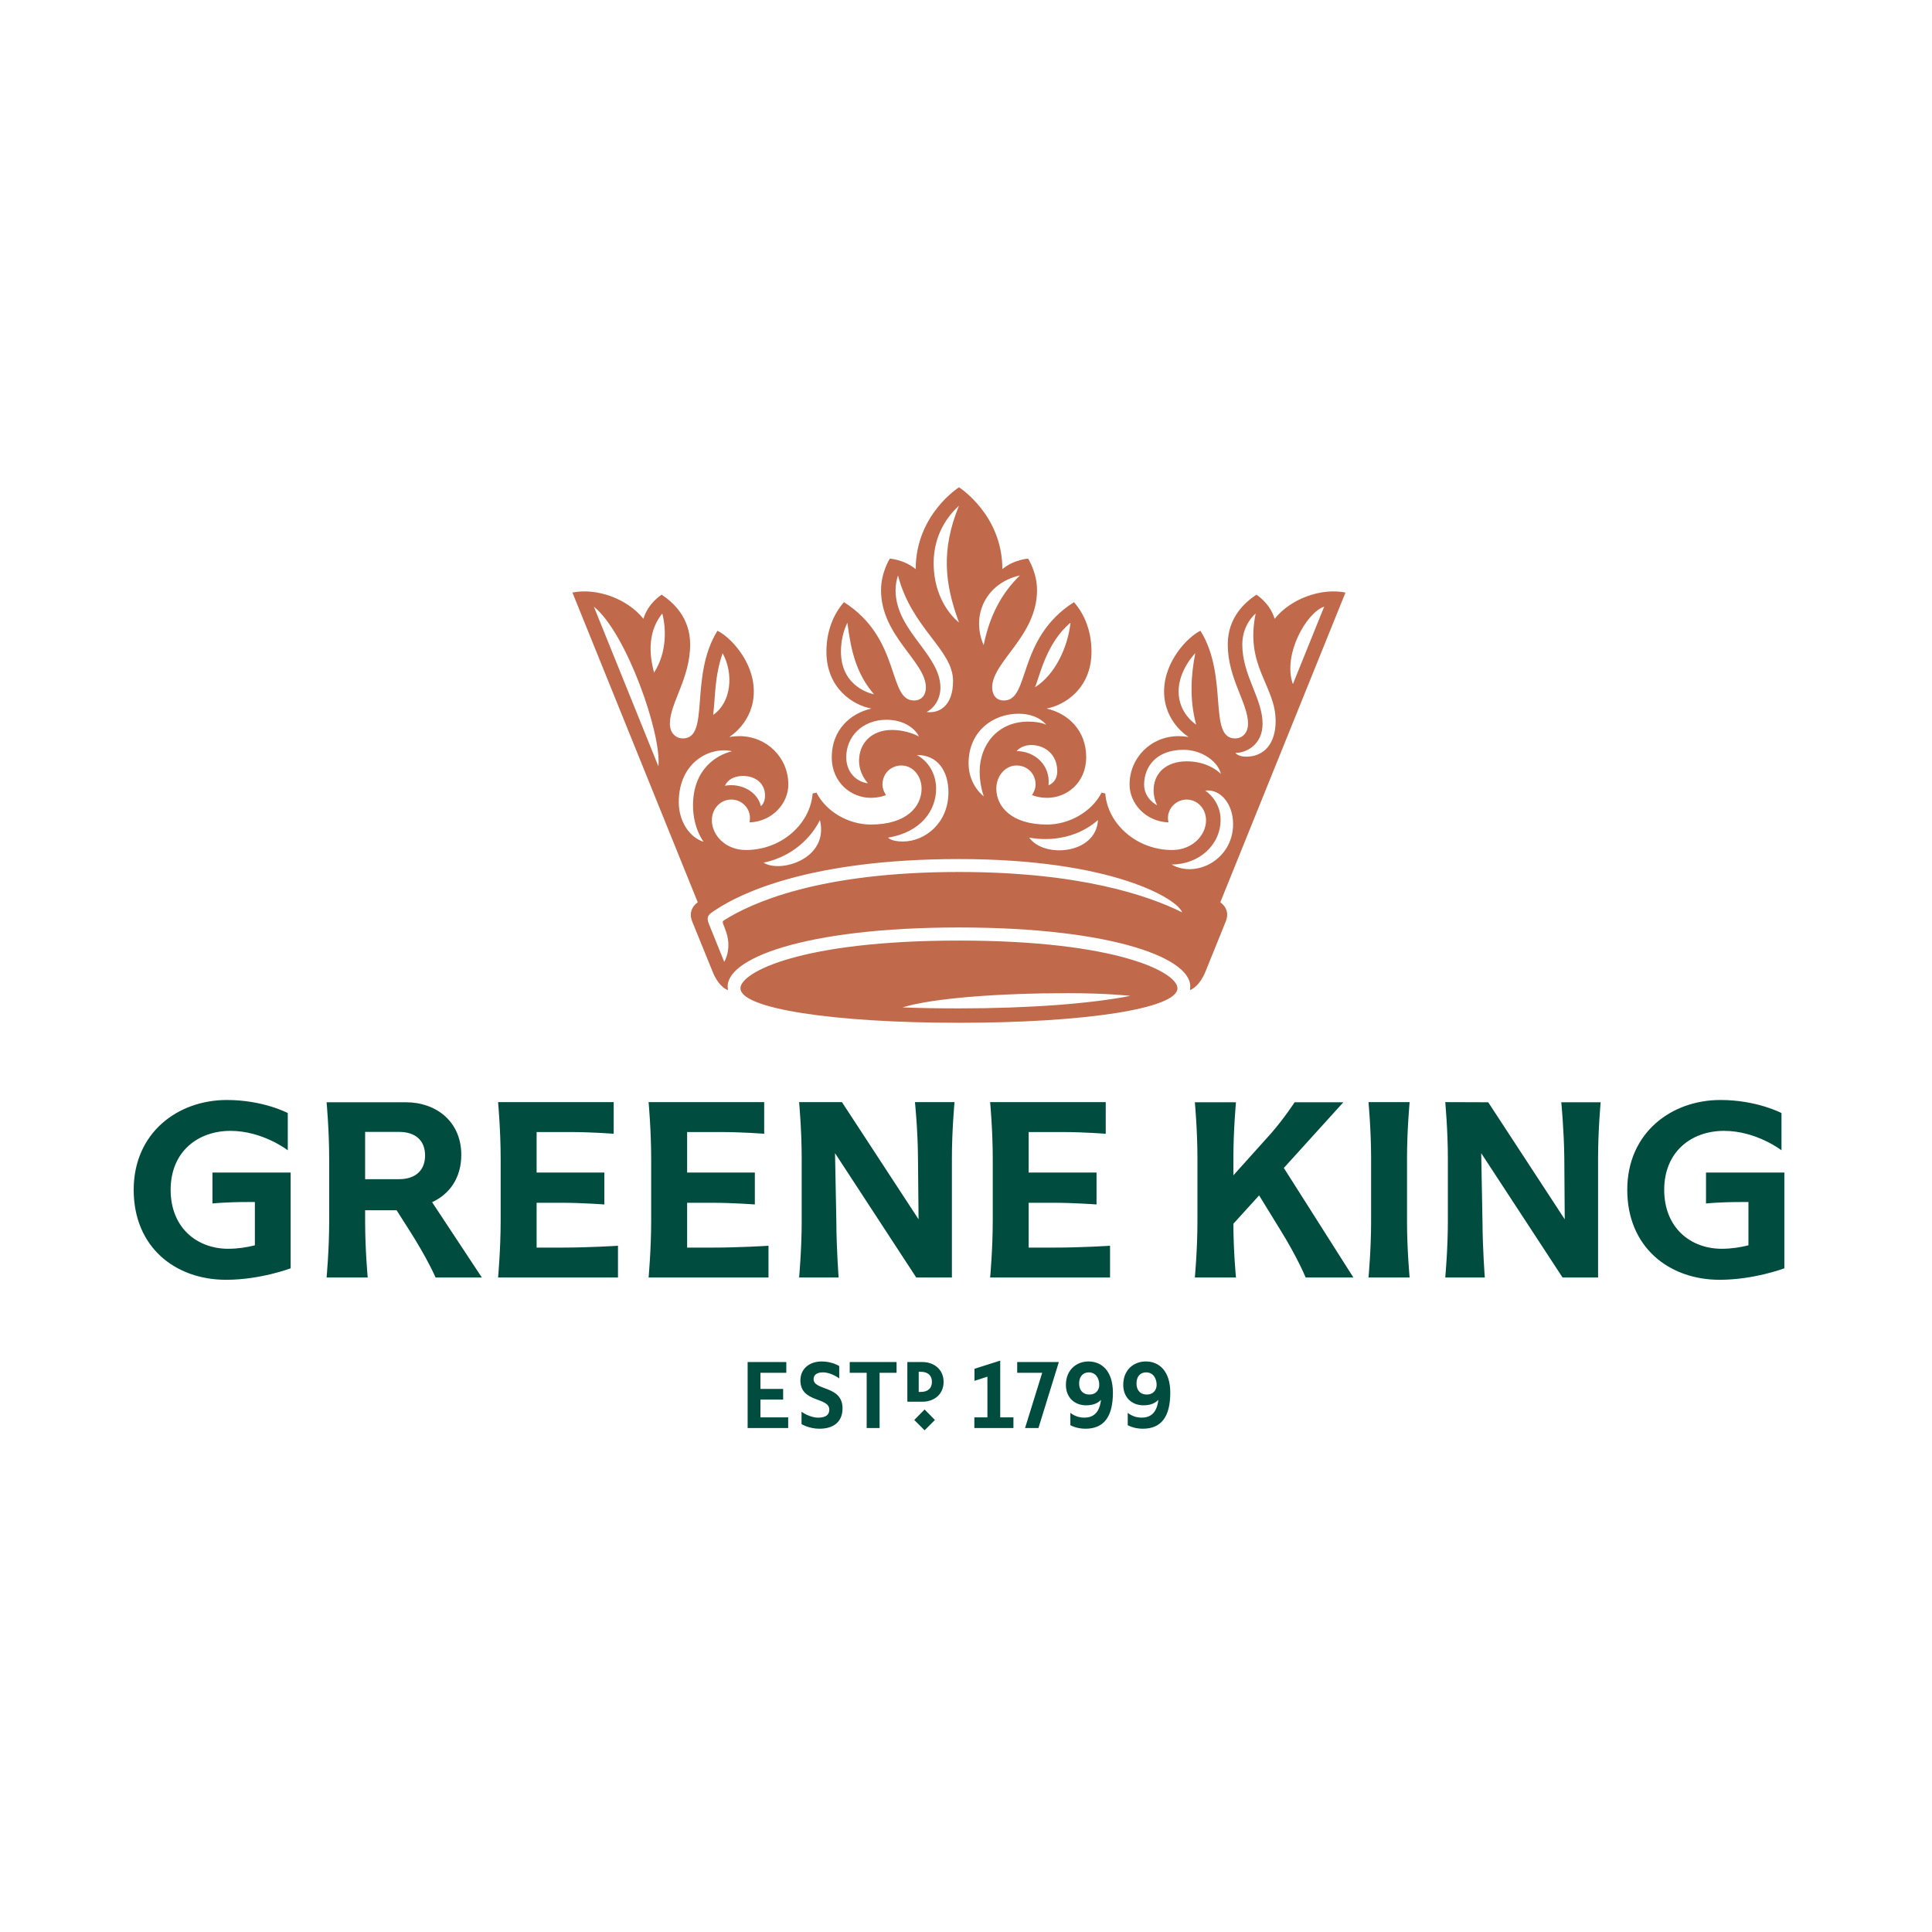
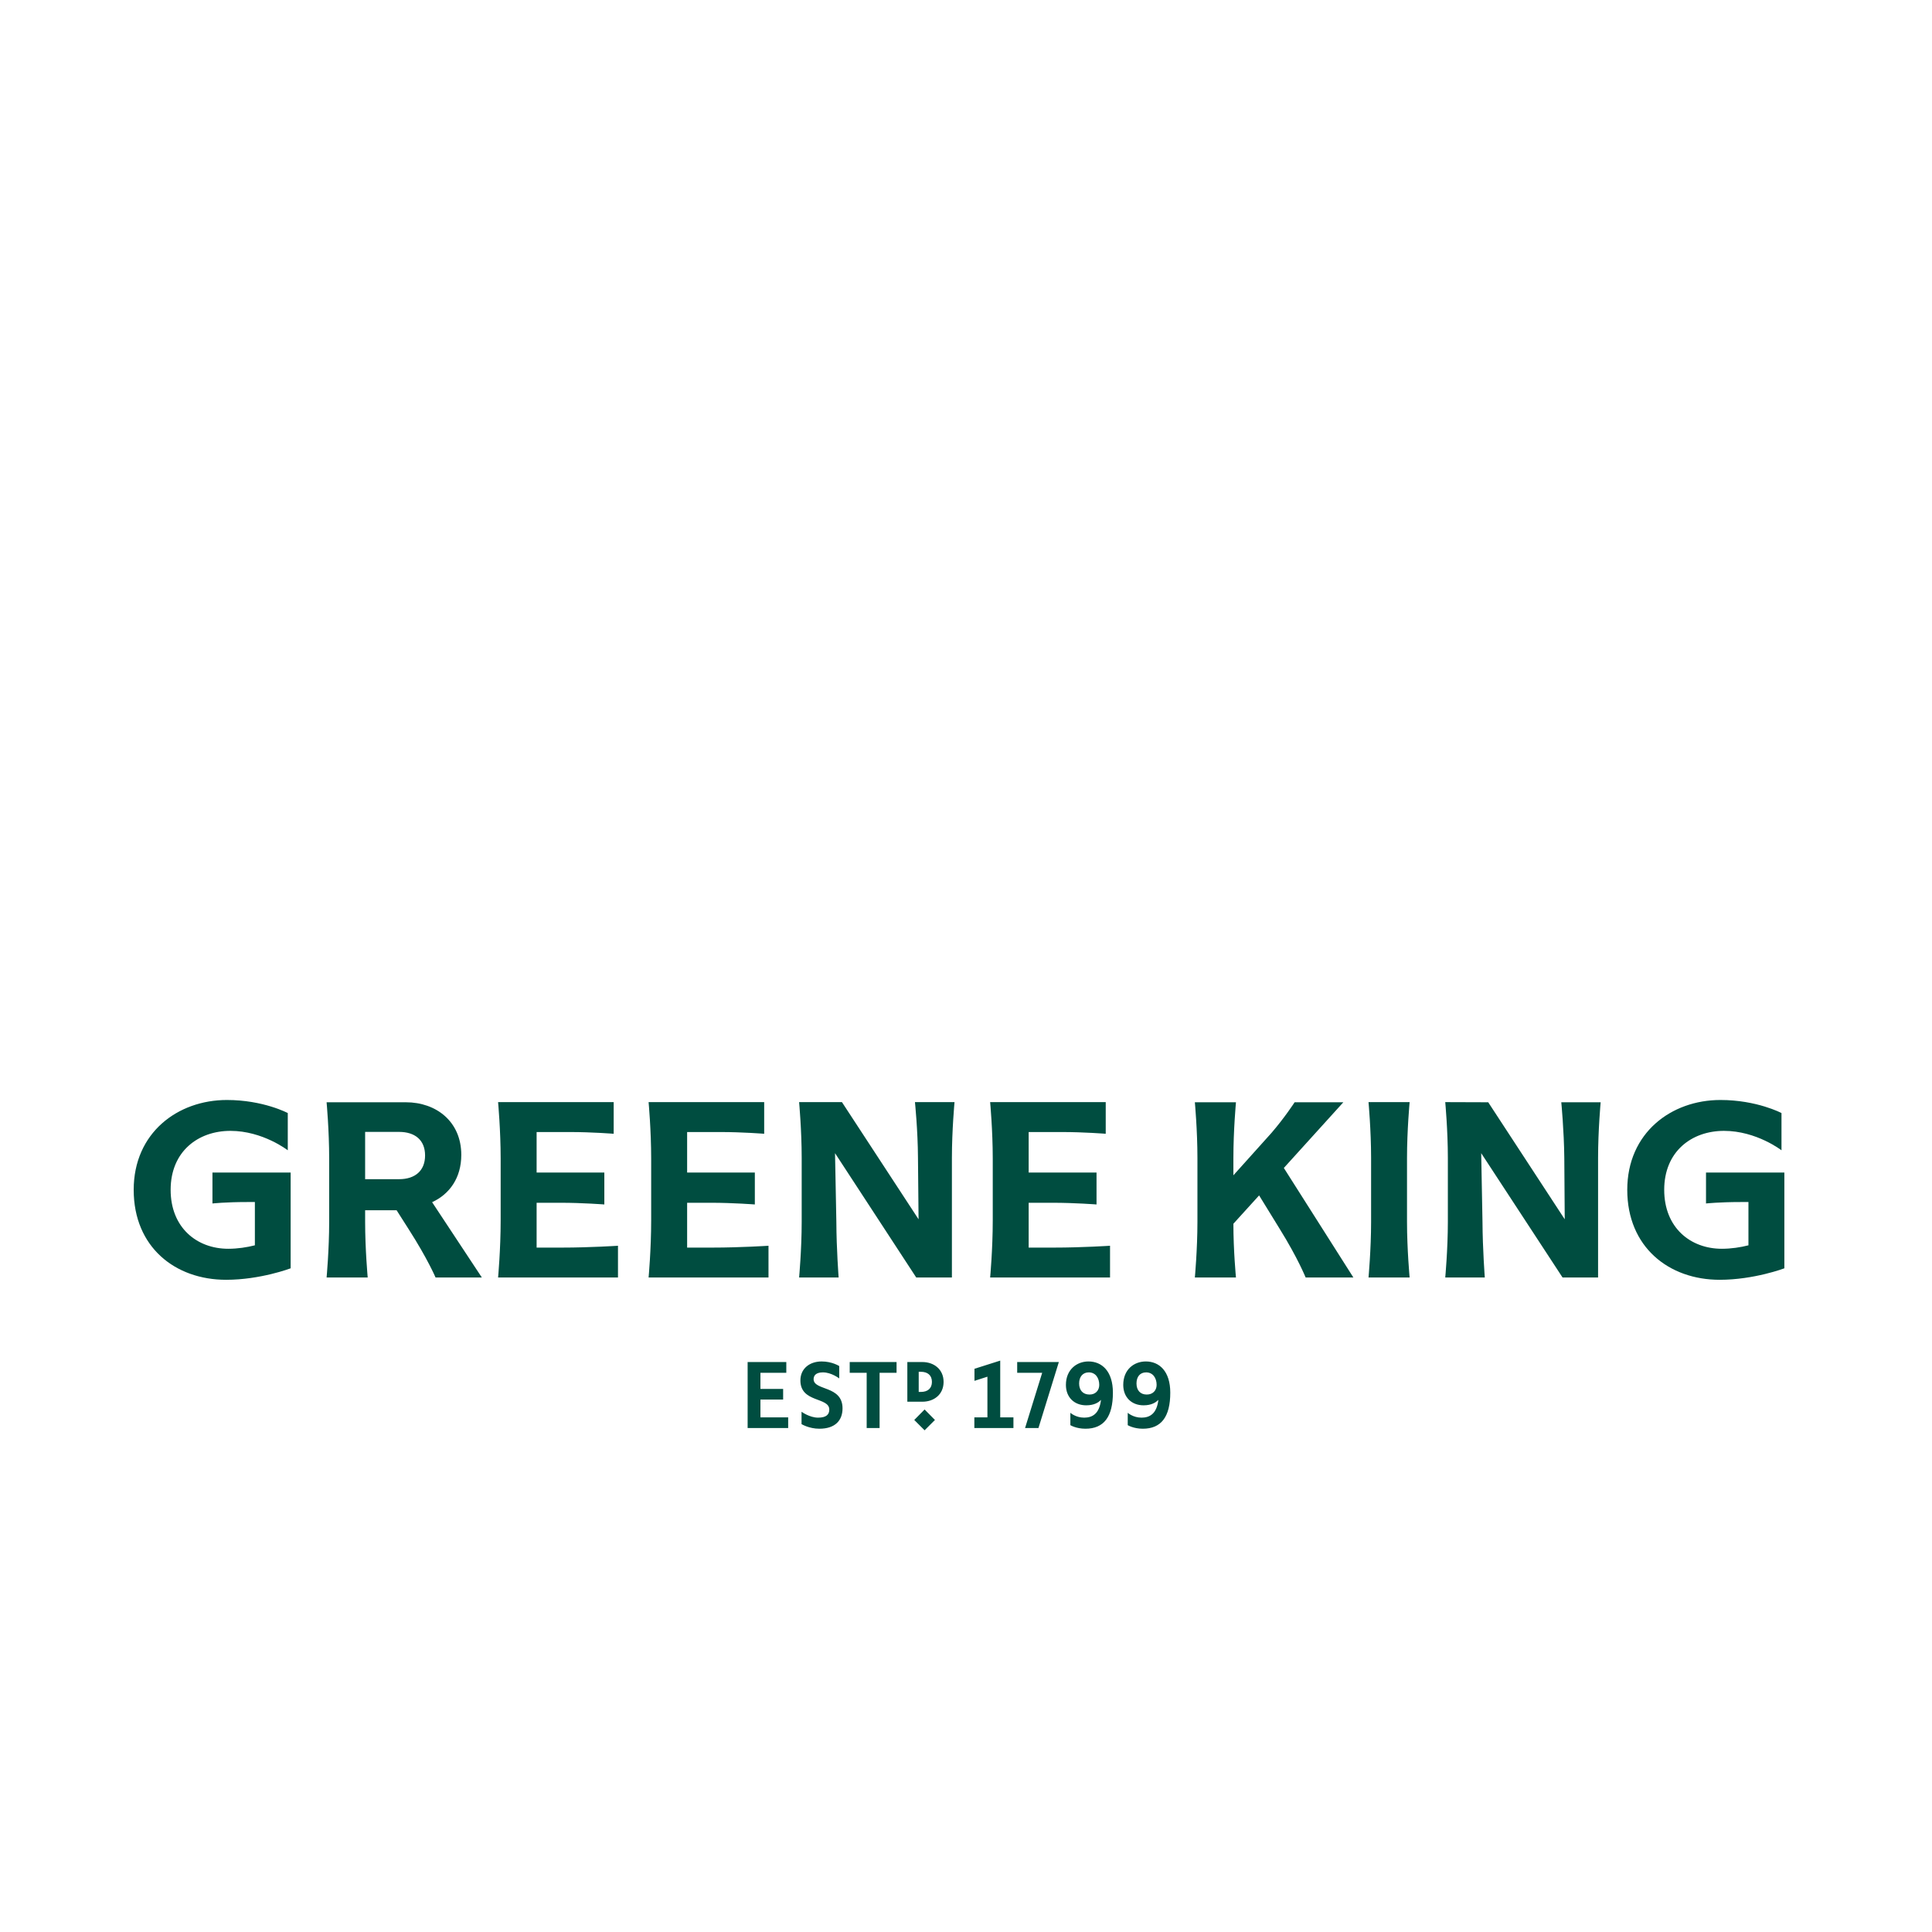
<svg xmlns="http://www.w3.org/2000/svg" width="70" zoomAndPan="magnify" viewBox="0 0 52.5 52.5" height="70" preserveAspectRatio="xMidYMid meet" version="1.0">
  <path fill="#004d40" d="M 16.793 33.852 C 16.793 33.852 16.027 33.902 15.281 33.902 L 14.582 33.902 L 14.582 32.684 L 15.246 32.684 C 15.828 32.684 16.422 32.73 16.422 32.73 L 16.422 31.863 L 14.582 31.863 L 14.582 30.762 L 15.5 30.762 C 16.082 30.762 16.676 30.809 16.676 30.809 L 16.676 29.949 L 13.535 29.949 C 13.535 29.949 13.605 30.715 13.605 31.484 L 13.605 33.164 C 13.605 33.949 13.535 34.715 13.535 34.715 L 16.793 34.715 Z M 6.145 34.777 C 7.078 34.777 7.898 34.465 7.898 34.465 L 7.898 31.863 L 5.773 31.863 L 5.773 32.703 C 5.773 32.703 6.133 32.664 6.715 32.664 L 6.926 32.664 L 6.926 33.84 C 6.707 33.895 6.457 33.934 6.203 33.934 C 5.348 33.934 4.637 33.359 4.637 32.332 C 4.637 31.293 5.379 30.73 6.262 30.73 C 7.141 30.73 7.82 31.258 7.82 31.258 L 7.82 30.246 C 7.82 30.246 7.156 29.891 6.164 29.891 C 4.832 29.891 3.633 30.781 3.633 32.332 C 3.633 33.887 4.758 34.777 6.145 34.777 Z M 24.863 29.949 C 24.863 29.949 24.941 30.715 24.945 31.461 L 24.961 33.133 L 22.879 29.949 L 21.715 29.949 C 21.715 29.949 21.785 30.715 21.785 31.461 L 21.785 33.203 C 21.785 33.949 21.715 34.715 21.715 34.715 L 22.789 34.715 C 22.789 34.715 22.73 33.949 22.727 33.203 L 22.691 31.336 L 24.898 34.715 L 25.867 34.715 L 25.867 31.465 C 25.867 30.715 25.938 29.949 25.938 29.949 Z M 8.875 34.715 C 8.875 34.715 8.945 33.949 8.945 33.203 L 8.945 31.484 C 8.945 30.715 8.875 29.953 8.875 29.953 L 11.031 29.953 C 11.848 29.953 12.535 30.473 12.535 31.383 C 12.535 32.012 12.211 32.453 11.742 32.668 L 13.094 34.715 L 11.836 34.715 C 11.836 34.715 11.621 34.207 11.105 33.402 L 10.777 32.887 L 9.922 32.887 L 9.922 33.203 C 9.922 33.949 9.992 34.715 9.992 34.715 Z M 9.922 30.758 L 9.922 32.043 L 10.844 32.043 C 11.281 32.043 11.551 31.812 11.551 31.398 C 11.551 30.984 11.281 30.758 10.844 30.758 Z M 20.883 33.852 C 20.883 33.852 20.117 33.902 19.367 33.902 L 18.672 33.902 L 18.672 32.684 L 19.336 32.684 C 19.918 32.684 20.512 32.73 20.512 32.73 L 20.512 31.863 L 18.672 31.863 L 18.672 30.762 L 19.59 30.762 C 20.172 30.762 20.766 30.809 20.766 30.809 L 20.766 29.949 L 17.625 29.949 C 17.625 29.949 17.695 30.715 17.695 31.484 L 17.695 33.164 C 17.695 33.949 17.625 34.715 17.625 34.715 L 20.883 34.715 Z M 30.164 33.852 C 30.164 33.852 29.402 33.902 28.652 33.902 L 27.953 33.902 L 27.953 32.684 L 28.617 32.684 C 29.203 32.684 29.797 32.73 29.797 32.73 L 29.797 31.863 L 27.953 31.863 L 27.953 30.762 L 28.871 30.762 C 29.453 30.762 30.047 30.809 30.047 30.809 L 30.047 29.949 L 26.906 29.949 C 26.906 29.949 26.977 30.715 26.977 31.484 L 26.977 33.164 C 26.977 33.949 26.906 34.715 26.906 34.715 L 30.164 34.715 Z M 38.305 29.949 L 37.188 29.949 C 37.188 29.949 37.258 30.715 37.258 31.465 L 37.258 33.203 C 37.258 33.949 37.188 34.715 37.188 34.715 L 38.305 34.715 C 38.305 34.715 38.234 33.949 38.234 33.203 L 38.234 31.465 C 38.234 30.715 38.305 29.949 38.305 29.949 Z M 46.73 34.777 C 47.664 34.777 48.488 34.465 48.488 34.465 L 48.488 31.863 L 46.359 31.863 L 46.359 32.703 C 46.359 32.703 46.719 32.664 47.301 32.664 L 47.512 32.664 L 47.512 33.84 C 47.297 33.895 47.043 33.934 46.789 33.934 C 45.934 33.934 45.223 33.359 45.223 32.332 C 45.223 31.293 45.965 30.73 46.848 30.73 C 47.73 30.73 48.41 31.258 48.41 31.258 L 48.41 30.246 C 48.41 30.246 47.742 29.891 46.75 29.891 C 45.418 29.891 44.219 30.781 44.219 32.332 C 44.219 33.887 45.348 34.777 46.73 34.777 Z M 42.426 29.949 C 42.426 29.949 42.5 30.715 42.508 31.461 L 42.52 33.133 L 40.441 29.953 L 39.273 29.949 C 39.273 29.949 39.344 30.715 39.344 31.465 L 39.344 33.203 C 39.344 33.949 39.273 34.715 39.273 34.715 L 40.348 34.715 C 40.348 34.715 40.289 33.949 40.285 33.203 L 40.25 31.336 L 42.461 34.715 L 43.426 34.715 L 43.426 31.465 C 43.426 30.715 43.496 29.953 43.496 29.953 L 42.426 29.953 Z M 36.777 34.715 L 34.887 31.738 L 36.504 29.953 L 35.18 29.953 C 35.172 29.965 34.914 30.363 34.555 30.781 L 33.516 31.938 L 33.516 31.465 C 33.516 30.715 33.586 29.953 33.586 29.953 L 32.469 29.953 C 32.469 29.953 32.539 30.715 32.539 31.465 L 32.539 33.203 C 32.539 33.949 32.469 34.715 32.469 34.715 L 33.586 34.715 C 33.586 34.715 33.516 33.984 33.516 33.254 L 34.215 32.484 L 34.773 33.391 C 35.277 34.203 35.48 34.719 35.48 34.715 Z M 25.125 38.301 L 25.406 38.586 L 25.125 38.867 L 24.844 38.586 Z M 23.09 37.305 L 23.551 37.305 L 23.551 38.805 L 23.902 38.805 L 23.902 37.305 L 24.363 37.305 L 24.363 37.012 L 23.09 37.012 Z M 25.641 37.551 C 25.641 37.895 25.379 38.09 25.066 38.09 L 24.656 38.09 L 24.656 37.012 L 25.066 37.012 C 25.379 37.012 25.641 37.211 25.641 37.551 Z M 25.324 37.551 C 25.324 37.375 25.211 37.277 25.023 37.277 L 24.965 37.277 L 24.965 37.824 L 25.023 37.824 C 25.211 37.824 25.324 37.727 25.324 37.551 Z M 22.109 37.477 C 22.109 37.379 22.172 37.293 22.363 37.293 C 22.594 37.293 22.805 37.457 22.805 37.457 L 22.805 37.121 C 22.805 37.121 22.613 36.996 22.328 36.996 C 22 36.996 21.75 37.191 21.75 37.512 C 21.75 38.125 22.535 37.957 22.535 38.305 C 22.535 38.438 22.453 38.523 22.23 38.523 C 22 38.523 21.781 38.363 21.781 38.363 L 21.781 38.699 C 21.781 38.699 21.984 38.824 22.266 38.824 C 22.688 38.824 22.895 38.605 22.895 38.27 C 22.895 37.641 22.109 37.797 22.109 37.477 Z M 20.664 38.516 L 20.664 38.031 L 21.281 38.031 L 21.281 37.742 L 20.664 37.742 L 20.664 37.305 L 21.367 37.305 L 21.367 37.012 L 20.316 37.012 L 20.316 38.805 L 21.418 38.805 L 21.418 38.516 Z M 27.641 37.305 L 28.32 37.305 L 27.855 38.805 L 28.219 38.805 L 28.773 37.012 L 27.641 37.012 Z M 27.18 36.973 L 26.48 37.195 L 26.48 37.523 L 26.832 37.41 L 26.832 38.516 L 26.477 38.516 L 26.477 38.805 L 27.539 38.805 L 27.539 38.516 L 27.18 38.516 Z M 30.242 37.844 C 30.242 38.5 29.996 38.824 29.496 38.824 C 29.242 38.824 29.086 38.727 29.086 38.727 L 29.086 38.391 C 29.086 38.391 29.23 38.523 29.461 38.523 C 29.68 38.523 29.875 38.422 29.918 38.039 C 29.855 38.109 29.734 38.188 29.516 38.188 C 29.199 38.188 28.965 37.977 28.965 37.633 C 28.965 37.219 29.258 36.996 29.578 36.996 C 29.941 36.996 30.242 37.258 30.242 37.844 Z M 29.871 37.633 C 29.871 37.445 29.77 37.293 29.586 37.293 C 29.426 37.293 29.324 37.41 29.324 37.594 C 29.324 37.781 29.43 37.895 29.605 37.895 C 29.762 37.898 29.871 37.789 29.871 37.633 Z M 31.801 37.844 C 31.801 38.5 31.555 38.824 31.055 38.824 C 30.801 38.824 30.645 38.727 30.645 38.727 L 30.645 38.391 C 30.645 38.391 30.789 38.523 31.02 38.523 C 31.238 38.523 31.434 38.422 31.477 38.039 C 31.41 38.109 31.293 38.188 31.074 38.188 C 30.758 38.188 30.523 37.977 30.523 37.633 C 30.523 37.219 30.812 36.996 31.137 36.996 C 31.5 36.996 31.801 37.258 31.801 37.844 Z M 31.43 37.633 C 31.43 37.445 31.328 37.293 31.145 37.293 C 30.98 37.293 30.883 37.41 30.883 37.594 C 30.883 37.781 30.988 37.895 31.16 37.895 C 31.32 37.898 31.43 37.789 31.43 37.633 Z M 31.43 37.633 " fill-opacity="1" fill-rule="nonzero" />
-   <path fill="#c0694b" d="M 33.309 25.039 C 33.449 24.695 33.16 24.52 33.16 24.52 L 36.562 16.102 C 35.91 15.969 35.074 16.266 34.637 16.816 C 34.508 16.383 34.141 16.16 34.141 16.16 C 33.836 16.363 33.363 16.773 33.363 17.512 C 33.363 18.438 33.914 19.105 33.914 19.664 C 33.914 19.938 33.738 20.066 33.566 20.066 C 32.812 20.066 33.398 18.387 32.621 17.141 C 32.301 17.289 31.633 17.953 31.633 18.789 C 31.633 19.633 32.301 20.027 32.301 20.027 C 32.301 20.027 32.172 20.004 32.023 20.004 C 31.285 20.004 30.695 20.582 30.695 21.32 C 30.695 21.828 31.125 22.324 31.754 22.348 C 31.754 22.348 31.738 22.301 31.738 22.223 C 31.738 21.961 31.965 21.727 32.246 21.727 C 32.523 21.727 32.773 21.957 32.773 22.293 C 32.773 22.684 32.414 23.098 31.852 23.098 C 30.883 23.098 30.098 22.387 30.035 21.562 L 29.934 21.539 C 29.668 22.059 29.055 22.406 28.453 22.406 C 27.473 22.406 27.074 21.91 27.074 21.43 C 27.074 21.082 27.32 20.801 27.625 20.801 C 27.902 20.801 28.141 21.008 28.141 21.324 C 28.141 21.469 28.043 21.605 28.043 21.605 C 28.043 21.605 28.203 21.68 28.461 21.68 C 28.977 21.68 29.516 21.281 29.516 20.574 C 29.516 19.863 29.043 19.391 28.438 19.254 C 28.934 19.164 29.66 18.707 29.66 17.707 C 29.66 17.156 29.473 16.691 29.184 16.363 C 27.621 17.355 28 19.035 27.281 19.035 C 27.059 19.035 26.961 18.871 26.961 18.68 C 26.961 17.977 28.18 17.289 28.18 16.035 C 28.18 15.555 27.938 15.18 27.938 15.18 C 27.938 15.18 27.555 15.203 27.238 15.465 C 27.238 13.984 26.059 13.242 26.059 13.242 C 26.059 13.242 24.883 13.984 24.883 15.465 C 24.562 15.203 24.18 15.18 24.18 15.18 C 24.18 15.18 23.941 15.555 23.941 16.035 C 23.941 17.289 25.16 17.977 25.16 18.68 C 25.16 18.871 25.059 19.035 24.836 19.035 C 24.117 19.035 24.496 17.355 22.934 16.363 C 22.645 16.691 22.457 17.156 22.457 17.707 C 22.457 18.707 23.184 19.164 23.68 19.254 C 23.078 19.391 22.602 19.863 22.602 20.574 C 22.602 21.281 23.145 21.68 23.66 21.68 C 23.914 21.68 24.074 21.605 24.074 21.605 C 24.074 21.605 23.98 21.469 23.98 21.324 C 23.98 21.008 24.219 20.801 24.496 20.801 C 24.801 20.801 25.043 21.082 25.043 21.43 C 25.043 21.91 24.645 22.406 23.664 22.406 C 23.062 22.406 22.449 22.059 22.188 21.539 L 22.082 21.562 C 22.02 22.387 21.238 23.098 20.27 23.098 C 19.703 23.098 19.344 22.684 19.344 22.293 C 19.344 21.957 19.594 21.727 19.871 21.727 C 20.156 21.727 20.379 21.957 20.379 22.223 C 20.379 22.301 20.367 22.348 20.367 22.348 C 20.992 22.324 21.422 21.828 21.422 21.32 C 21.422 20.582 20.832 20.004 20.094 20.004 C 19.949 20.004 19.816 20.027 19.816 20.027 C 19.816 20.027 20.484 19.633 20.484 18.789 C 20.484 17.953 19.816 17.289 19.496 17.141 C 18.719 18.387 19.309 20.066 18.555 20.066 C 18.383 20.066 18.203 19.938 18.203 19.664 C 18.203 19.105 18.754 18.438 18.754 17.512 C 18.754 16.773 18.285 16.363 17.98 16.16 C 17.98 16.16 17.613 16.383 17.484 16.816 C 17.047 16.266 16.211 15.969 15.555 16.102 L 18.961 24.52 C 18.961 24.52 18.672 24.695 18.809 25.039 L 19.367 26.41 C 19.504 26.754 19.695 26.871 19.762 26.898 C 19.773 26.906 19.785 26.895 19.781 26.883 C 19.629 26.066 21.848 25.203 26.059 25.203 C 30.273 25.203 32.492 26.066 32.336 26.883 C 32.336 26.895 32.348 26.906 32.355 26.898 C 32.422 26.867 32.613 26.754 32.754 26.41 Z M 35.984 16.484 L 35.133 18.59 C 34.848 17.797 35.5 16.645 35.984 16.484 Z M 34.309 19.664 C 34.309 18.98 33.758 18.355 33.758 17.512 C 33.758 16.961 34.121 16.672 34.121 16.672 C 33.824 18.113 34.664 18.629 34.664 19.594 C 34.664 20.223 34.336 20.562 33.863 20.562 C 33.648 20.562 33.57 20.461 33.57 20.461 C 33.852 20.461 34.309 20.25 34.309 19.664 Z M 17.891 20.824 L 16.137 16.484 C 17.02 17.195 17.984 19.949 17.891 20.824 Z M 17.773 18.277 C 17.688 17.961 17.535 17.238 17.996 16.672 C 18.094 17.023 18.141 17.711 17.773 18.277 Z M 32.027 18.789 C 32.027 18.207 32.48 17.75 32.48 17.75 C 32.367 18.336 32.316 18.992 32.504 19.691 C 32.504 19.691 32.027 19.395 32.027 18.789 Z M 32.25 20.688 C 31.676 20.688 31.348 21.023 31.348 21.473 C 31.348 21.719 31.445 21.883 31.445 21.883 C 31.445 21.883 31.09 21.715 31.09 21.32 C 31.09 20.844 31.414 20.375 32.16 20.375 C 32.688 20.375 33.113 20.723 33.176 21.031 C 33.176 21.031 32.863 20.688 32.25 20.688 Z M 29.836 22.285 C 29.785 23.215 28.367 23.328 27.969 22.762 C 28.117 22.785 29.047 22.965 29.836 22.285 Z M 28.73 20.957 C 28.73 21.262 28.492 21.34 28.492 21.34 C 28.551 20.797 28.121 20.41 27.625 20.41 C 27.625 20.41 27.75 20.246 28.023 20.246 C 28.402 20.246 28.73 20.508 28.73 20.957 Z M 29.09 16.922 C 29.016 17.59 28.672 18.332 28.125 18.676 C 28.246 18.398 28.43 17.465 29.09 16.922 Z M 27.715 15.637 C 27.223 16.113 26.891 16.73 26.73 17.531 C 26.375 16.715 26.801 15.84 27.715 15.637 Z M 27.676 19.395 C 28.219 19.395 28.43 19.695 28.43 19.695 C 28.43 19.695 28.277 19.609 27.941 19.609 C 27.113 19.609 26.621 20.234 26.621 20.973 C 26.621 21.344 26.734 21.641 26.734 21.641 C 26.734 21.641 26.32 21.344 26.32 20.742 C 26.32 19.871 26.984 19.395 27.676 19.395 Z M 26.059 13.742 C 25.57 14.941 25.668 15.855 26.059 16.914 C 26.059 16.914 25.371 16.414 25.371 15.297 C 25.371 14.516 25.77 14.004 26.059 13.742 Z M 24.996 17.504 C 24.672 17.07 24.336 16.621 24.336 16.035 C 24.336 15.883 24.367 15.746 24.402 15.637 C 24.777 17.086 25.898 17.652 25.898 18.504 C 25.898 19.184 25.523 19.391 25.18 19.348 C 25.406 19.227 25.555 18.98 25.555 18.68 C 25.551 18.25 25.281 17.887 24.996 17.504 Z M 22.852 17.707 C 22.852 17.422 22.914 17.152 23.027 16.922 C 23.125 17.695 23.27 18.305 23.75 18.867 C 23.715 18.859 22.852 18.691 22.852 17.707 Z M 24.234 19.836 C 23.695 19.836 23.344 20.184 23.344 20.676 C 23.344 21.039 23.586 21.285 23.586 21.285 C 23.289 21.25 22.996 21.004 22.996 20.574 C 22.996 20.02 23.43 19.559 24.09 19.559 C 24.598 19.559 24.891 19.832 24.969 20.012 C 24.969 20.012 24.664 19.836 24.234 19.836 Z M 25.438 21.43 C 25.438 21.031 25.227 20.684 24.914 20.516 C 25.492 20.512 25.773 20.969 25.773 21.531 C 25.773 22.363 25.137 22.867 24.535 22.867 C 24.211 22.867 24.133 22.762 24.133 22.762 C 25.031 22.613 25.438 22.02 25.438 21.43 Z M 22.281 22.285 C 22.535 23.344 21.195 23.734 20.75 23.441 C 21.723 23.238 22.156 22.539 22.281 22.285 Z M 20.191 21.086 C 20.539 21.086 20.789 21.297 20.789 21.617 C 20.789 21.832 20.676 21.906 20.676 21.906 C 20.594 21.555 20.238 21.336 19.871 21.336 C 19.781 21.336 19.699 21.352 19.699 21.352 C 19.77 21.191 19.945 21.086 20.191 21.086 Z M 19.637 17.75 C 19.941 18.305 19.875 19.09 19.379 19.426 C 19.441 18.941 19.414 18.383 19.637 17.75 Z M 18.445 21.801 C 18.445 20.684 19.324 20.281 19.891 20.414 C 19.469 20.516 18.832 20.902 18.832 21.887 C 18.832 22.516 19.121 22.875 19.121 22.875 C 18.738 22.758 18.445 22.32 18.445 21.801 Z M 32.125 24.793 C 31.211 24.336 29.34 23.695 26.059 23.695 C 22.25 23.695 20.41 24.539 19.668 25.012 C 19.641 25.027 19.629 25.055 19.652 25.109 L 19.703 25.242 C 19.918 25.77 19.68 26.137 19.68 26.137 C 19.68 26.137 19.375 25.387 19.266 25.113 C 19.176 24.891 19.262 24.844 19.461 24.715 C 20.117 24.281 22.008 23.344 26.059 23.344 C 30.195 23.344 31.984 24.414 32.125 24.793 Z M 31.836 23.492 C 32.582 23.492 33.168 22.961 33.168 22.277 C 33.168 21.742 32.75 21.484 32.75 21.484 C 33.156 21.43 33.508 21.836 33.508 22.395 C 33.508 23.355 32.504 23.875 31.836 23.492 Z M 26.059 25.559 C 21.746 25.559 20.121 26.426 20.121 26.855 C 20.121 27.406 22.629 27.793 26.059 27.793 C 29.488 27.793 31.996 27.406 31.996 26.855 C 31.996 26.426 30.371 25.559 26.059 25.559 Z M 26.059 27.402 C 25.523 27.402 25.012 27.395 24.527 27.375 C 25.344 27.121 27.168 26.988 29.023 26.988 C 30.094 26.988 30.715 27.062 30.715 27.062 C 29.652 27.27 28.004 27.402 26.059 27.402 Z M 26.059 27.402 " fill-opacity="1" fill-rule="nonzero" />
</svg>